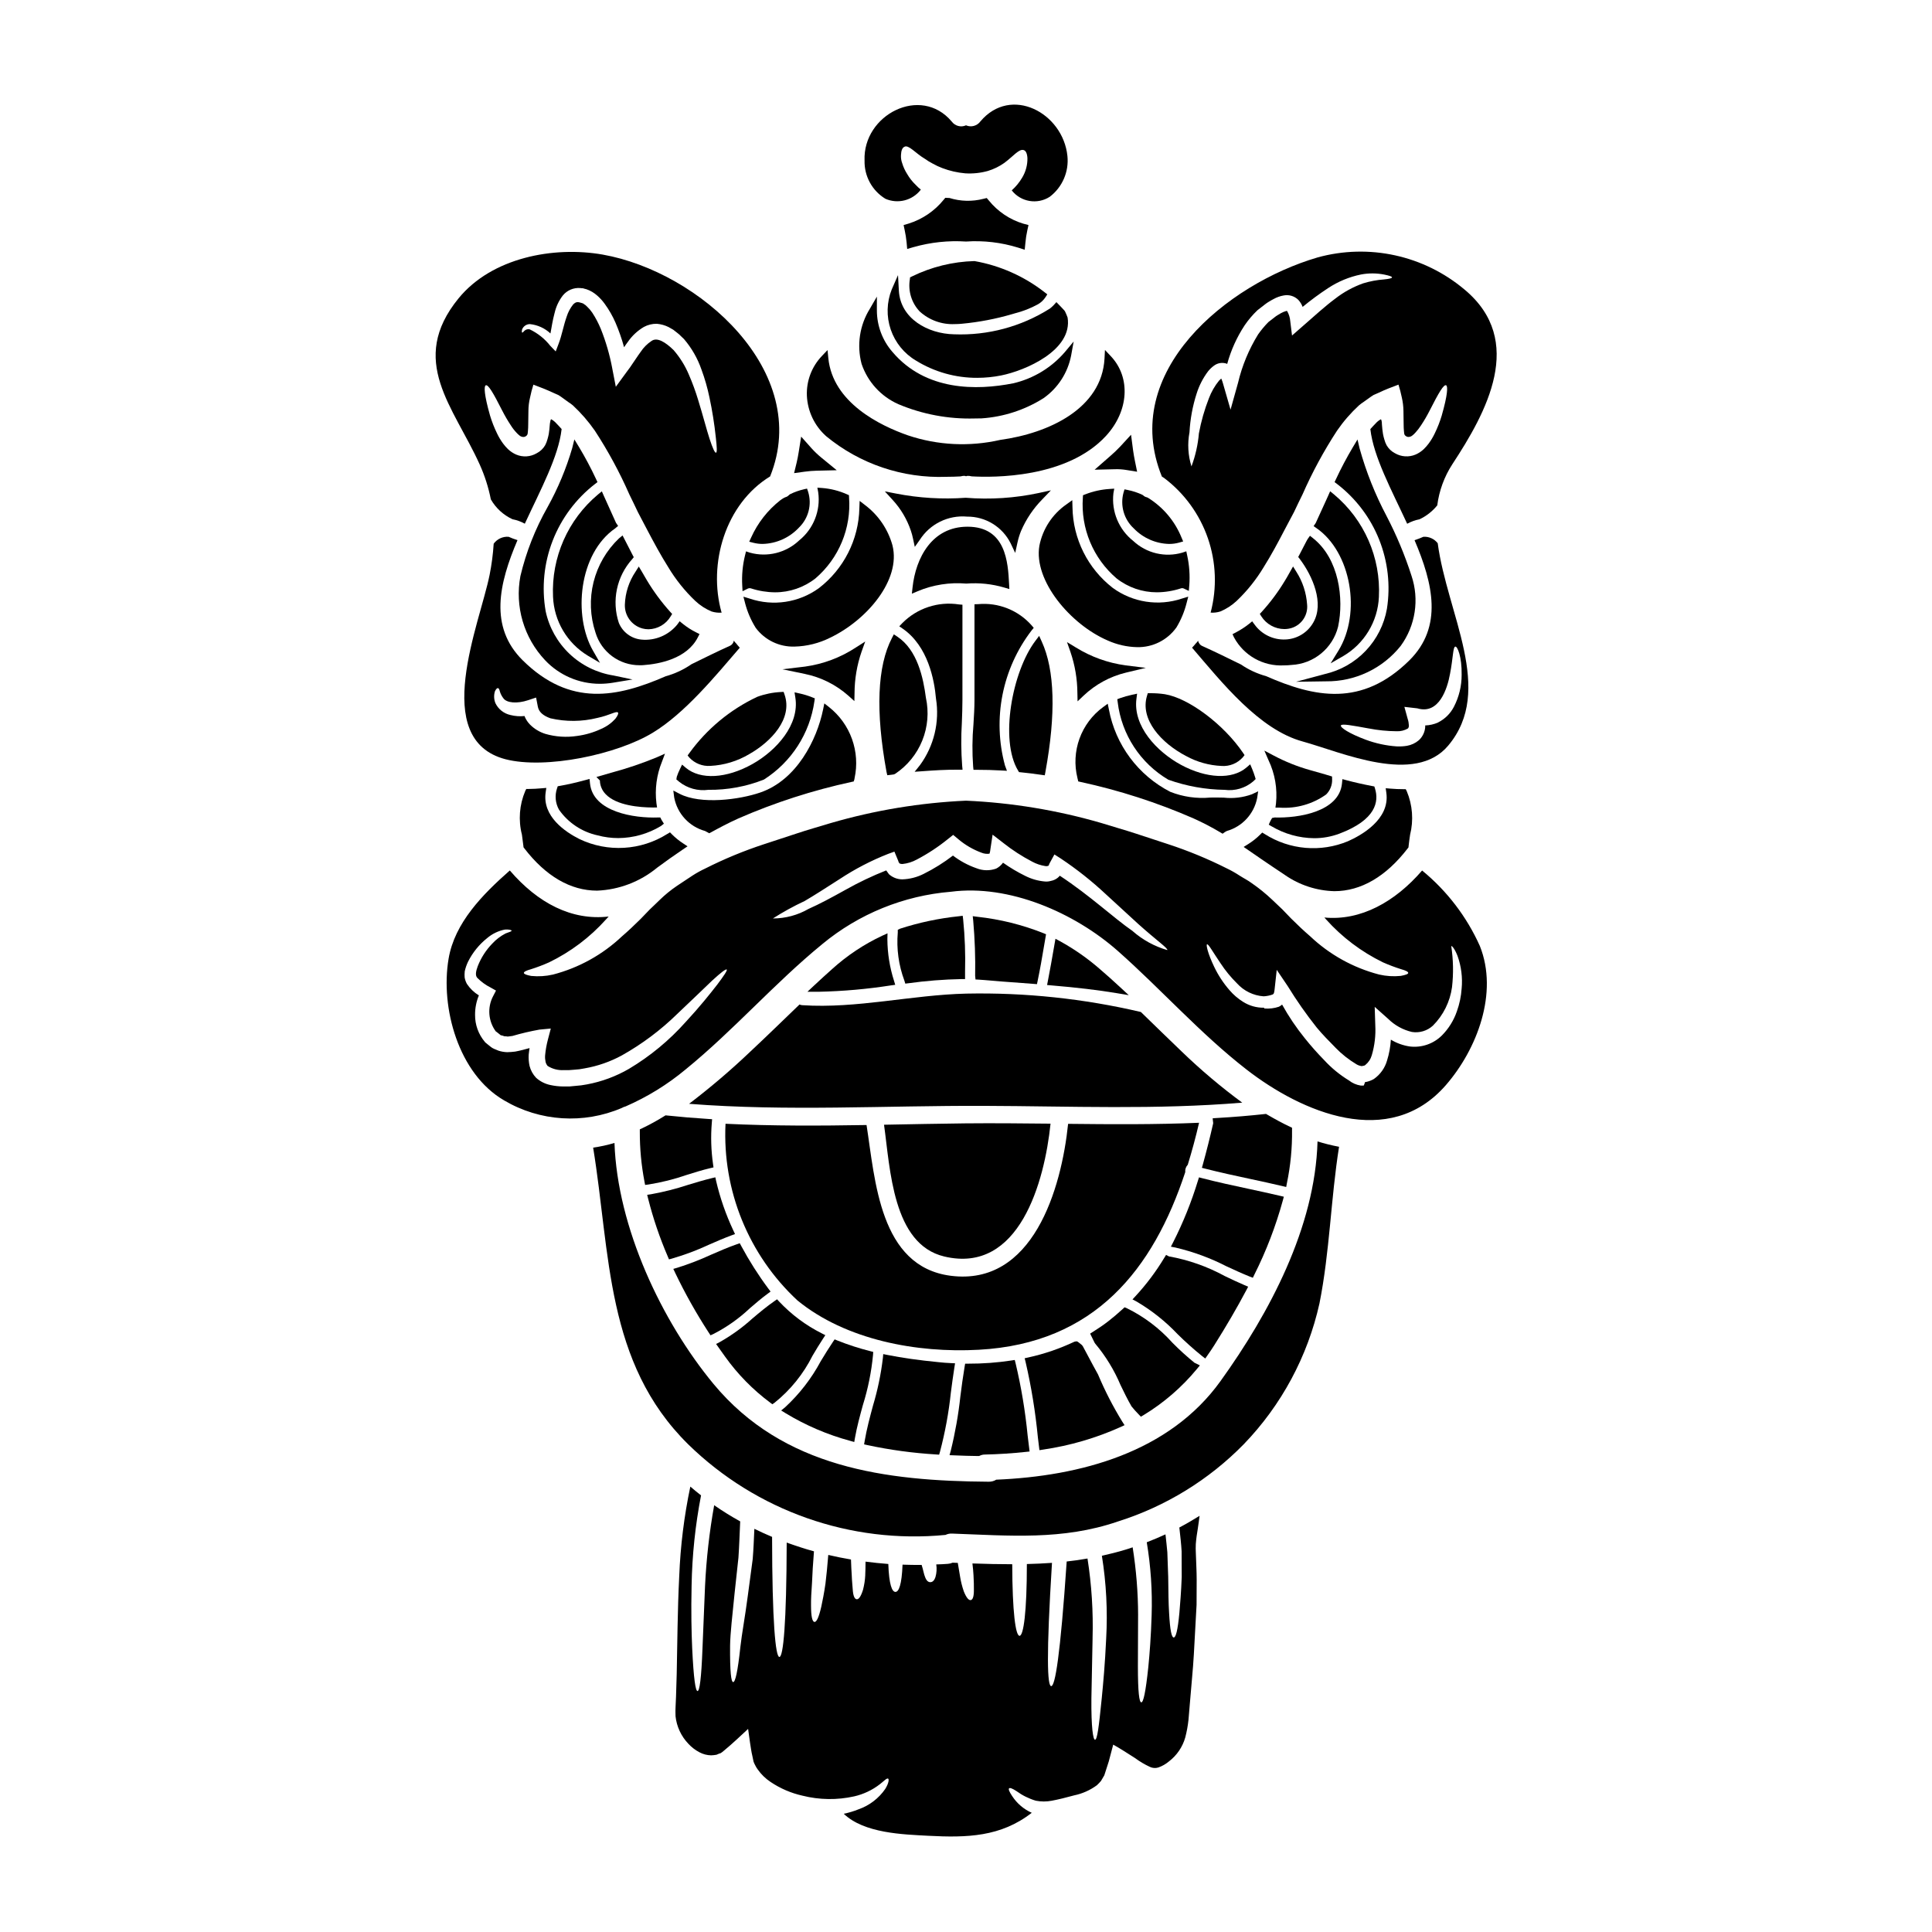
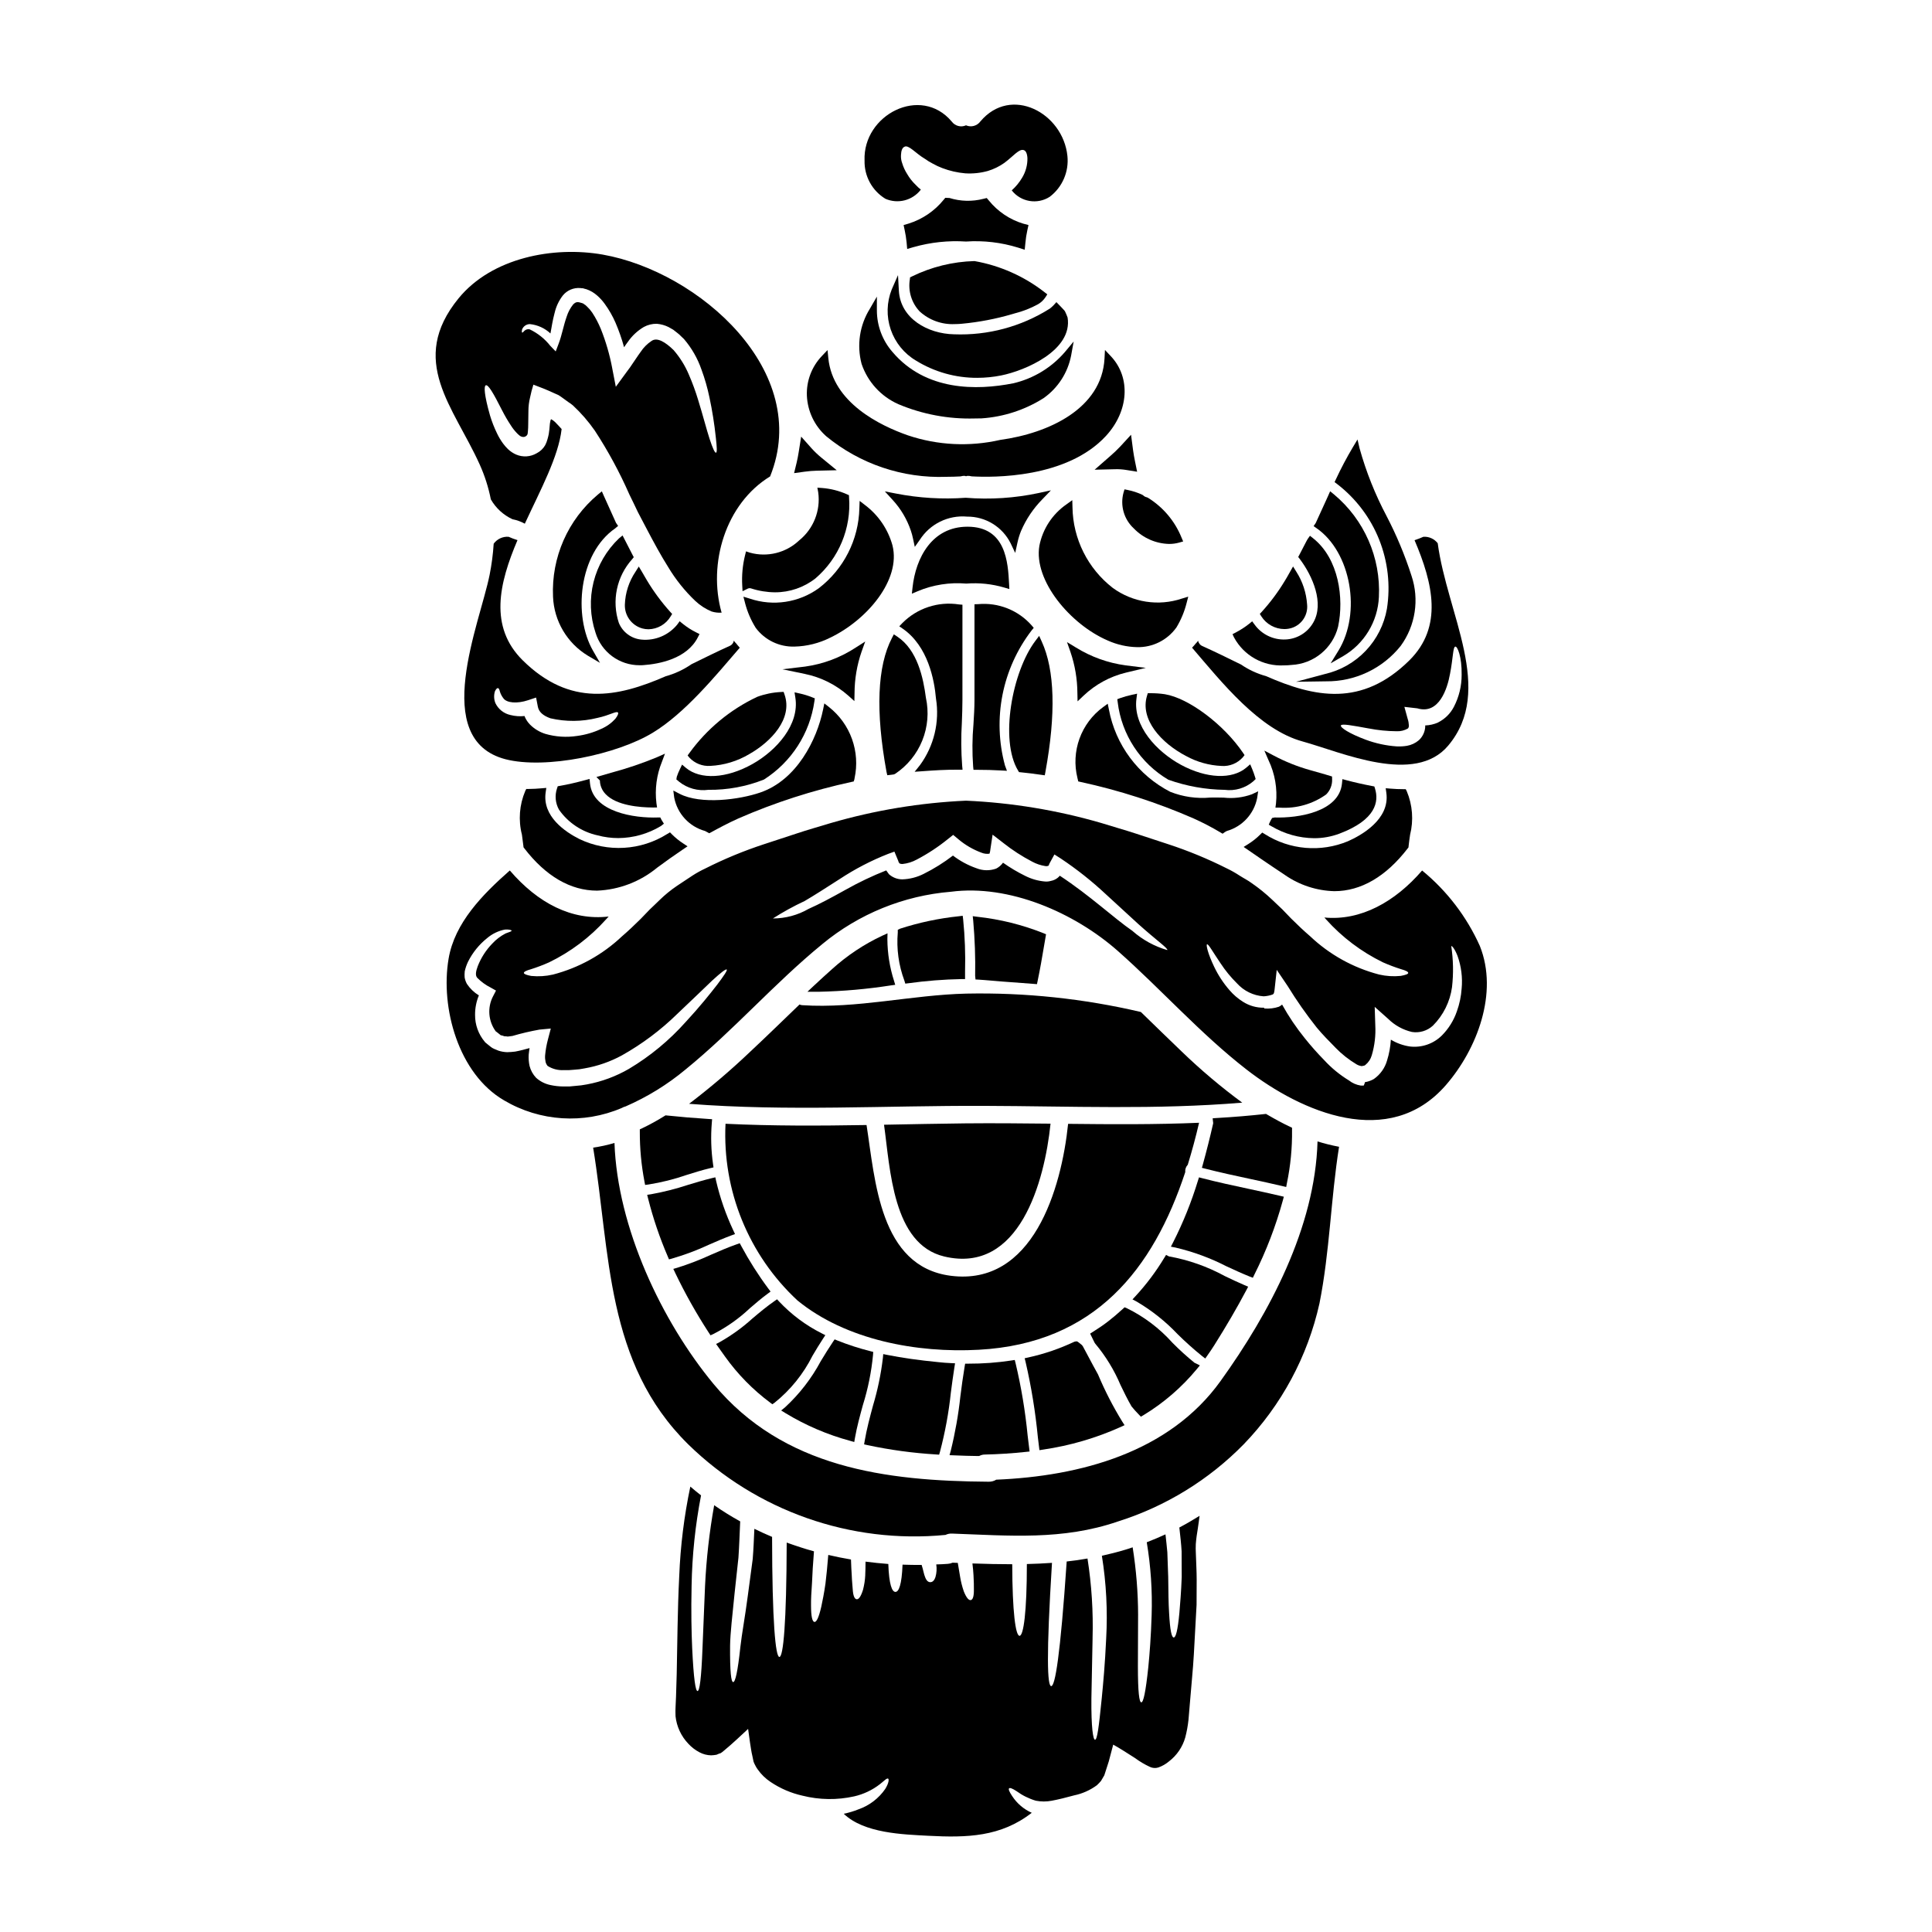
<svg xmlns="http://www.w3.org/2000/svg" fill="#000000" width="800px" height="800px" version="1.1" viewBox="144 144 512 512">
  <g>
    <path d="m452.68 327.97c-1.246-0.18-2.5-0.27-3.758-0.266h-0.746l-0.207 0.695c-1.918 6.297 3.828 12.559 10.367 15.961 2.879 1.578 6.086 2.477 9.371 2.625 2.144 0.16 4.242-0.695 5.668-2.309l0.441-0.566-0.395-0.594c-5.121-7.547-14.422-14.523-20.742-15.547z" />
    <path d="m445.34 327.83-1.367 0.301h0.004c-1.07 0.223-2.121 0.52-3.148 0.887l-0.742 0.285 0.117 0.789-0.004-0.004c1.031 8.574 6 16.176 13.438 20.555 4.793 1.699 9.832 2.602 14.914 2.672 2.723 0.359 5.469-0.457 7.559-2.238l0.652-0.621-0.168-0.566c-0.219-0.703-0.465-1.406-0.758-2.109l-0.523-1.23-1.02 0.871c-3.762 3.203-10.555 2.918-17.32-0.734-6.535-3.543-12.723-10.305-11.809-17.465z" />
    <path d="m429.52 327.64 0.047 2.223 1.613-1.527c3.137-2.969 6.996-5.066 11.195-6.082l5.285-1.266-5.394-0.664-0.004-0.004c-4.66-0.637-9.133-2.246-13.133-4.723l-2.363-1.43 0.914 2.598v0.004c1.195 3.5 1.816 7.172 1.84 10.871z" />
    <path d="m429.75 351.09 0.551 0.121c10.289 2.223 20.328 5.461 29.973 9.668 2.465 1.105 4.863 2.356 7.18 3.738l0.547 0.328 0.52-0.371c0.195-0.141 0.406-0.262 0.625-0.359 4.086-1.172 7.172-4.527 8.004-8.691l0.277-1.816-1.664 0.789h-0.004c-2.379 0.863-4.926 1.168-7.441 0.887-1.18-0.043-2.363-0.031-3.578-0.02-3.613 0.332-7.254-0.191-10.629-1.531-8.5-4.375-14.5-12.438-16.246-21.84l-0.305-1.496-1.234 0.895c-2.863 2.102-5.039 5.008-6.25 8.348-1.211 3.34-1.402 6.961-0.551 10.41z" />
    <path d="m414.05 348.62 0.488 0.047c1.793 0.18 3.59 0.395 5.406 0.668l0.934 0.129 0.172-0.93c2.809-15.352 2.484-26.965-0.98-34.52l-0.684-1.5-0.996 1.316c-6.16 8.156-9.492 26.285-4.598 34.367z" />
    <path d="m410.15 299.71 1.34 0.395-0.074-1.398c-0.301-5.656-0.809-15.125-11.02-15.125-9.445 0-13.719 8.305-14.562 16.078l-0.18 1.668 1.547-0.656h-0.004c4.066-1.699 8.484-2.391 12.879-2.016 3.394-0.266 6.809 0.09 10.074 1.055z" />
-     <path d="m439.29 273.5-1.23 0.078h-0.004c-2.215 0.141-4.394 0.621-6.461 1.434l-0.59 0.23-0.035 0.629c-0.59 8.141 2.719 16.082 8.914 21.395 3.051 2.402 6.82 3.703 10.707 3.699 2.152-0.016 4.289-0.363 6.34-1.031 0.277-0.105 0.586-0.082 0.844 0.059l1.281 0.602 0.113-1.418h0.004c0.207-2.676 0.02-5.371-0.559-7.996l-0.23-1.082-1.047 0.355c-4.57 1.34-9.508 0.168-12.992-3.082-3.836-3.016-5.832-7.805-5.277-12.652z" />
    <path d="m437.53 313.73c2.469 1.113 5.141 1.719 7.848 1.773 4.082 0.082 7.941-1.844 10.332-5.148l0.051-0.07h0.004c1.211-2.012 2.121-4.191 2.695-6.469l0.438-1.695-1.676 0.508h-0.004c-6.203 2.086-13.031 1.031-18.32-2.824-6.629-5.137-10.559-13.008-10.68-21.395l-0.051-1.863-1.512 1.09v0.004c-3.742 2.578-6.328 6.519-7.207 10.98-1.586 9.238 8.238 20.871 18.082 25.109z" />
    <path d="m385.96 286.74 0.469 2.191 1.297-1.828v0.004c2.699-4.258 7.555-6.648 12.574-6.199 4.863-0.035 9.324 2.691 11.508 7.035l1.234 2.582 0.609-2.793 0.004-0.004c0.223-1.027 0.531-2.035 0.93-3.012 1.344-3.129 3.262-5.984 5.656-8.41l2.269-2.363-3.188 0.695v0.004c-6.371 1.363-12.906 1.789-19.402 1.27-6.188 0.449-12.406 0.07-18.496-1.121l-2.93-0.57 2.012 2.199c2.199 2.375 3.867 5.188 4.894 8.25 0.23 0.68 0.418 1.371 0.559 2.07z" />
    <path d="m475.84 308.66-0.789 0.641h0.004c-1.121 0.887-2.32 1.664-3.586 2.324l-0.84 0.438 0.395 0.855v-0.004c2.594 4.824 7.742 7.715 13.211 7.418 0.672 0 1.348-0.035 2.019-0.113 5.902-0.289 10.922-4.41 12.355-10.145 1.598-7.5 0.203-18.027-6.625-23.43l-0.832-0.656-0.621 0.879c-0.121 0.184-0.23 0.375-0.324 0.574-0.59 1.18-1.23 2.414-1.875 3.617l-0.293 0.551 0.395 0.504c3.481 4.602 6.519 11.77 3.621 16.824l0.004-0.004c-1.5 2.68-4.273 4.391-7.336 4.531-3.254 0.168-6.367-1.328-8.266-3.973z" />
    <path d="m496.5 274.19-0.52 1.18c-0.199 0.457-0.395 0.906-0.617 1.363l-2.699 5.902-0.547 0.789 0.789 0.555c9.117 6.324 11.969 22.434 5.762 32.504l-2.035 3.305 3.363-1.938-0.004 0.004c5.586-3.281 9.133-9.16 9.43-15.629 0.527-10.438-3.883-20.516-11.91-27.211z" />
    <path d="m477.98 371.47 0.074 0.059c2.121 1.445 4.266 2.894 6.5 4.371l-0.004 0.004c3.848 2.664 8.391 4.144 13.07 4.266 7.016 0 13.676-3.832 19.473-11.383l0.168-0.223 0.027-0.281c0.102-1.02 0.246-2.027 0.395-3.027h-0.004c0.973-3.856 0.664-7.922-0.875-11.586l-0.277-0.531h-0.594c-1.133 0-2.316-0.047-3.481-0.148l-1.227-0.105 0.168 1.223c0.996 7.086-6.769 11.32-10.156 12.82h0.004c-7.231 3.016-15.477 2.309-22.082-1.898l-0.66-0.395-0.551 0.551c-0.945 0.938-1.988 1.766-3.113 2.473l-1.254 0.789 4.043 2.777c0.109 0.066 0.23 0.148 0.355 0.246z" />
    <path d="m495.13 322.62-7.664 2.055 7.934-0.117c7.691 0.09 14.996-3.371 19.797-9.383 3.918-5.367 4.984-12.309 2.859-18.609-1.754-5.449-3.965-10.746-6.609-15.824-3.016-5.695-5.41-11.699-7.141-17.91l-0.555-2.363-1.242 2.074-0.004 0.004c-1.637 2.754-3.137 5.59-4.488 8.496l-0.34 0.719 0.633 0.48h0.004c4.977 3.82 8.836 8.906 11.164 14.73 2.328 5.828 3.043 12.172 2.07 18.367-0.738 4.176-2.688 8.039-5.609 11.113-2.918 3.074-6.68 5.219-10.809 6.168z" />
    <path d="m484.38 310.71c0.668 0 1.332-0.105 1.969-0.305 2.652-0.863 4.34-3.469 4.043-6.242-0.211-3.082-1.191-6.059-2.859-8.66l-0.859-1.383-1.129 2c-0.32 0.57-0.637 1.145-1.004 1.723-1.773 2.957-3.836 5.734-6.156 8.289l-0.52 0.555 0.395 0.641c1.332 2.094 3.637 3.367 6.121 3.383z" />
    <path d="m495.17 349.22c-1.387-0.395-2.754-0.789-4.012-1.141-3.332-0.934-6.551-2.223-9.609-3.844l-2.481-1.312 1.113 2.57h0.004c1.688 3.555 2.367 7.5 1.969 11.414l-0.152 1.129h1.137c4.387 0.293 8.738-0.945 12.312-3.5 1.066-1.066 1.641-2.531 1.574-4.039l-0.02-0.719z" />
    <path d="m481.79 360.64-0.664 0.133-0.297 0.5v0.004c-0.098 0.152-0.18 0.316-0.254 0.484l-0.34 0.789 0.75 0.438v-0.004c3.414 2.023 7.301 3.109 11.27 3.148 2.285 0.008 4.551-0.402 6.691-1.203 9.738-3.672 10.508-8.527 9.445-11.949l-0.176-0.562-0.578-0.109c-2.363-0.449-4.641-0.961-6.769-1.531l-1.117-0.301-0.113 1.148c-0.75 7.535-11.578 9.215-17.848 9.016z" />
    <path d="m525.01 287.96c-0.902-1.156-2.316-1.797-3.781-1.711-0.77 0.344-1.559 0.648-2.359 0.906 4.902 11.48 7.59 22.965-1.367 31.844-12.617 12.465-25.16 9.809-37.988 4.18h0.004c-2.367-0.648-4.609-1.688-6.633-3.07-3.352-1.648-6.762-3.328-10.195-4.875-0.621-0.242-1.066-0.793-1.18-1.445-0.172 0.277-0.379 0.527-0.621 0.746-0.336 0.395-0.645 0.789-0.98 1.109 7.922 9.238 17.777 21.703 29.289 24.852 10.398 2.863 29.758 11.664 38.605 1.082 12.355-14.73-0.316-34.883-2.793-53.617zm0.105 47.508c-1.086 0.477-2.25 0.742-3.434 0.785 0 0.102 0.023 0.152 0.023 0.254v0.004c-0.055 1.398-0.668 2.719-1.703 3.664-0.898 0.762-1.988 1.27-3.148 1.473-0.902 0.148-1.82 0.199-2.734 0.152-2.809-0.195-5.574-0.797-8.207-1.777-4.359-1.625-6.762-3.223-6.559-3.766 0.203-0.543 2.996 0 7.356 0.789v-0.004c2.449 0.477 4.938 0.727 7.434 0.746 1.047 0.047 2.09-0.215 2.992-0.746 0.172-0.227 0.254-0.508 0.234-0.789-0.023-0.586-0.125-1.168-0.312-1.727l-0.879-3.199 3.461 0.395 0.074 0.027c5.652 1.598 7.844-5.188 8.57-9.215 0.828-4.258 0.746-7.086 1.395-7.176 0.543-0.125 1.754 2.66 1.676 7.477 0.008 2.957-0.699 5.871-2.062 8.492-0.918 1.781-2.383 3.227-4.176 4.125z" />
    <path d="m319.27 361.2-0.281-0.559h-0.633c-6.297 0.227-17.266-1.449-18.004-9.055l-0.113-1.156-1.121 0.301c-2.539 0.68-4.676 1.18-6.731 1.531l-0.582 0.105-0.184 0.562-0.004 0.004c-0.637 1.871-0.445 3.926 0.527 5.648 2.434 3.473 6.09 5.898 10.234 6.801 1.785 0.477 3.625 0.719 5.473 0.719 3.988-0.027 7.891-1.133 11.301-3.195l0.789-0.621-0.531-0.855c-0.043-0.062-0.098-0.145-0.141-0.23z" />
    <path d="m304.63 276.75c-0.211-0.457-0.422-0.906-0.617-1.363l-0.52-1.18-1.008 0.824c-7.988 6.676-12.398 16.699-11.926 27.098 0.258 6.434 3.727 12.309 9.238 15.641l3.207 1.895-1.855-3.227c-5.289-9.199-3.824-25.715 5.902-32.43l0.754-0.641-0.547-0.789z" />
    <path d="m379.14 349.44 0.906-0.098c0.254-0.023 0.535-0.059 0.82-0.113l0.359-0.148-0.004-0.004c3.231-2.152 5.738-5.227 7.191-8.824s1.789-7.551 0.961-11.344c-0.691-5.254-2.234-12.645-7.582-16.199l-0.914-0.605-0.504 0.973c-3.894 7.477-4.371 19.41-1.441 35.469z" />
-     <path d="m297.44 262.46-1.227-2.004-0.566 2.277v0.004c-1.594 5.449-3.789 10.707-6.547 15.668-3.242 5.711-5.664 11.855-7.184 18.246-1.523 8.07 0.918 16.383 6.57 22.348 3.758 3.965 8.984 6.211 14.449 6.215 1.172 0 2.344-0.098 3.504-0.289l5.184-0.855-5.141-1.078v0.004c-4.348-0.703-8.383-2.703-11.574-5.738-3.188-3.035-5.387-6.965-6.301-11.27-1.094-6.285-0.453-12.75 1.855-18.695 2.309-5.945 6.199-11.148 11.246-15.047l0.633-0.484-0.344-0.719h0.004c-1.371-2.938-2.891-5.801-4.562-8.582z" />
    <path d="m309.77 287.43-0.789-1.531-0.957 0.789 0.004-0.004c-3.297 3.144-5.629 7.156-6.731 11.574-1.102 4.418-0.922 9.059 0.516 13.379 1.555 5.172 6.336 8.699 11.734 8.656 0.328 0 0.66 0 0.996-0.031 4.121-0.301 11.469-1.645 14.383-7.348l0.453-0.883-0.891-0.445c-1.273-0.633-2.477-1.406-3.586-2.305l-0.789-0.645-0.598 0.832c-2.309 2.871-5.906 4.387-9.57 4.027-2.652-0.262-4.945-1.969-5.953-4.438-0.953-2.883-1.125-5.965-0.496-8.93 0.625-2.969 2.027-5.719 4.059-7.969l0.395-0.5-0.293-0.555c-0.652-1.25-1.293-2.496-1.887-3.676z" />
    <path d="m278.77 286.25c-1.539-0.105-3.027 0.586-3.938 1.836-0.176 2.777-0.535 5.539-1.082 8.266-2.582 12.926-15.871 43.582 4.18 48.848 10.66 2.754 29.625-1.262 39.098-7.043 8.461-5.164 16.309-14.707 23.02-22.504-0.336-0.363-0.645-0.75-0.957-1.137-0.242-0.219-0.449-0.469-0.617-0.746-0.109 0.656-0.559 1.207-1.184 1.441-3.383 1.523-6.734 3.199-10.062 4.824v0.004c-2.078 1.434-4.379 2.504-6.809 3.176-12.801 5.574-25.316 8.203-37.91-4.234-8.953-8.875-6.269-20.359-1.367-31.844-0.809-0.246-1.602-0.543-2.371-0.887zm-1.32 42.863c0.855 1.137 3.512 1.449 6.531 0.441l2.09-0.695 0.465 2.426c0.262 1.371 1.344 2.363 3.328 3.07 4.106 0.953 8.379 0.918 12.469-0.105 3.273-0.695 4.93-1.859 5.414-1.445 0.207 0.18 0.027 0.789-0.668 1.676v0.004c-1.035 1.141-2.301 2.047-3.715 2.656-2.023 0.957-4.184 1.594-6.402 1.887-2.816 0.434-5.699 0.25-8.438-0.543-1.52-0.477-2.898-1.305-4.027-2.426-0.586-0.59-1.059-1.281-1.395-2.039-0.035-0.082-0.062-0.172-0.074-0.262-1.27 0.133-2.555 0.039-3.793-0.281-1.719-0.387-3.172-1.535-3.938-3.121-0.414-1.012-0.457-2.133-0.129-3.172 0.285-0.57 0.543-0.855 0.789-0.828 0.242 0.027 0.395 0.363 0.539 0.98 0.207 0.648 0.531 1.25 0.957 1.781z" />
-     <path d="m452.49 270.66c5.371 4.051 9.41 9.609 11.609 15.969 2.195 6.356 2.449 13.223 0.727 19.723 0.871 0.062 1.75-0.043 2.582-0.309 1.59-0.668 3.047-1.613 4.309-2.789 2.785-2.648 5.195-5.66 7.172-8.953 2.039-3.25 3.82-6.582 5.512-9.84 0.855-1.629 1.703-3.227 2.531-4.773 0.746-1.602 1.496-3.125 2.242-4.644 2.586-5.883 5.652-11.543 9.164-16.926 1.684-2.438 3.629-4.684 5.805-6.691 0.375-0.316 0.77-0.609 1.184-0.879l1.34-0.957c0.441-0.312 0.879-0.645 1.32-0.902l1.344-0.594c1.727-0.828 3.543-1.523 5.289-2.168h-0.008c0.352 1.113 0.645 2.242 0.879 3.383 0.273 1.176 0.422 2.379 0.438 3.586 0.027 1.211 0.027 2.363 0.051 3.543 0 0.672 0.027 1.266 0.078 1.805l0.051 0.492c0.008 0.105 0.023 0.211 0.051 0.312 0.051 0.191 0.172 0.355 0.336 0.465 0.316 0.266 0.742 0.352 1.137 0.23 0.219-0.047 0.422-0.145 0.594-0.285 0.312-0.234 0.598-0.496 0.852-0.789 0.562-0.609 1.074-1.27 1.523-1.969 0.832-1.254 1.59-2.555 2.269-3.894 2.426-4.773 3.738-7.023 4.383-6.691 0.465 0.262 0.395 2.504-1.18 8h0.004c-0.484 1.613-1.098 3.184-1.832 4.695-0.457 0.973-1.012 1.895-1.652 2.758-0.383 0.512-0.805 0.996-1.266 1.441-0.633 0.605-1.363 1.094-2.168 1.445-1.789 0.762-3.836 0.629-5.508-0.359-0.922-0.48-1.684-1.215-2.199-2.117-0.254-0.48-0.453-0.992-0.59-1.52-0.148-0.484-0.27-0.977-0.359-1.473-0.129-0.789-0.207-1.547-0.262-2.293v-0.004c0.004-0.168-0.008-0.336-0.035-0.504v-0.246c-0.078-0.312-0.078-0.672-0.254-0.828h-0.004c-0.531 0.281-1.004 0.656-1.395 1.109-0.465 0.465-0.93 0.98-1.395 1.496 0.828 7.328 5.602 16.102 9.758 25.086 1.023-0.566 2.129-0.965 3.273-1.184 1.824-0.859 3.43-2.121 4.699-3.688 0.496-3.871 1.852-7.582 3.973-10.863 9.113-13.859 19.484-32.746 3.301-46.297v0.004c-10.797-9.113-25.398-12.309-39.016-8.543-23.969 7.043-52.516 30.27-41.234 58.059v0.004c0.203 0.109 0.395 0.23 0.578 0.367zm6.738-12.098c0.188-3.477 0.816-6.918 1.883-10.234 0.668-2.137 1.699-4.148 3.047-5.934 0.457-0.566 0.984-1.07 1.574-1.496 0.969-0.727 2.238-0.918 3.379-0.516 0.031 0.031 0.066 0.059 0.105 0.078 0.996-3.648 2.562-7.117 4.644-10.273 0.984-1.438 2.117-2.769 3.379-3.973 0.695-0.543 1.395-1.086 2.062-1.602 0.328-0.254 0.672-0.488 1.031-0.695 0.312-0.203 0.75-0.438 1.137-0.645 0.855-0.484 1.789-0.816 2.758-0.98 1.398-0.262 2.836 0.18 3.844 1.18 0.496 0.539 0.883 1.172 1.137 1.859 2.16-1.785 4.418-3.449 6.762-4.984 2.656-1.754 5.629-2.984 8.746-3.613 2.023-0.375 4.098-0.367 6.117 0.027 1.367 0.285 2.062 0.516 2.062 0.746s-0.789 0.414-2.113 0.543c-1.871 0.137-3.719 0.484-5.512 1.031-2.668 0.945-5.168 2.312-7.402 4.051-2.66 1.969-5.473 4.543-8.66 7.328l-2.809 2.453-0.465-3.766c-0.07-0.973-0.359-1.914-0.855-2.754 0 0-0.023 0.027-0.23 0.027-0.496 0.137-0.973 0.336-1.418 0.59-0.285 0.156-0.492 0.289-0.828 0.492h0.004c-0.312 0.18-0.605 0.387-0.879 0.617l-1.598 1.238c-0.992 1.008-1.898 2.098-2.715 3.254-2.461 3.984-4.266 8.34-5.34 12.902l-1.969 7.047-2.016-6.996c-0.113-0.414-0.262-0.82-0.434-1.215 0-0.012-0.016-0.023-0.027-0.023-0.203 0.168-0.395 0.348-0.57 0.539-1.141 1.402-2.047 2.981-2.684 4.672-1.18 3.016-2.07 6.137-2.656 9.316-0.254 2.992-0.918 5.934-1.969 8.746-0.914-2.922-1.094-6.027-0.523-9.039z" />
    <path d="m417.95 310.39-0.547-0.648c-3.562-4.039-8.84-6.133-14.203-5.637l-0.953 0.031v25.336c0 2.09-0.129 4.223-0.273 6.484-0.328 3.711-0.355 7.445-0.082 11.164l0.09 0.887h0.887c2.281 0 4.402 0.055 6.477 0.176l1.504 0.086-0.523-1.414v0.004c-3.356-12.391-0.734-25.637 7.082-35.82z" />
    <path d="m355.77 287.23c-3.484 3.289-8.438 4.512-13.051 3.227l-1.016-0.34-0.254 1.039h-0.004c-0.645 2.625-0.898 5.332-0.742 8.031l0.086 1.492 1.336-0.668c0.289-0.148 0.629-0.176 0.938-0.07 2.043 0.664 4.18 1.012 6.328 1.027 3.891 0.008 7.672-1.293 10.73-3.699 6.199-5.328 9.496-13.281 8.891-21.43l-0.031-0.613-0.551-0.242c-2.074-0.922-4.289-1.484-6.547-1.66l-1.27-0.09 0.23 1.254v0.004c0.66 4.84-1.266 9.676-5.074 12.738z" />
    <path d="m397.99 347.98h1.094l-0.105-1.09c-0.281-3.789-0.309-7.59-0.078-11.379 0.078-2.035 0.152-4.059 0.152-6.047l0.004-25.207-0.902-0.074c-5.519-0.859-11.121 0.984-15.047 4.961l-0.789 0.832 0.93 0.641c6.691 4.644 8.371 13.586 8.793 18.5v-0.004c1.004 6.215-0.523 12.574-4.242 17.656l-1.41 1.758 2.25-0.16c2.816-0.207 6.152-0.422 9.352-0.387z" />
    <path d="m314.2 310.54c0.539 0.148 1.098 0.223 1.66 0.223 2.418-0.043 4.641-1.34 5.875-3.422l0.395-0.637-0.508-0.547c-2.312-2.566-4.371-5.352-6.152-8.312-0.27-0.43-0.508-0.855-0.746-1.273-0.203-0.359-0.395-0.707-0.617-1.062l-0.824-1.375-0.852 1.359v-0.004c-1.75 2.594-2.734 5.629-2.836 8.754-0.094 2.906 1.805 5.504 4.606 6.297z" />
    <path d="m330.84 364.22c0.219 0.102 0.43 0.215 0.637 0.34l0.477 0.262 0.477-0.246c2.051-1.129 4.519-2.449 7.25-3.68 9.656-4.215 19.711-7.457 30.008-9.684l0.551-0.117 0.176-0.539 0.055-0.328c0.75-3.457 0.512-7.055-0.684-10.387-1.195-3.332-3.301-6.258-6.078-8.453l-1.25-0.98-0.32 1.574c-1.656 8.109-7.019 18.746-16.668 22.043-5.512 1.898-15.742 3.25-21.367 0.344l-1.668-0.867 0.238 1.863v-0.004c0.816 4.269 3.981 7.703 8.168 8.859z" />
    <path d="m282.71 368.26 0.027 0.277 0.168 0.223c5.727 7.477 12.324 11.27 19.34 11.27 5.816-0.238 11.398-2.371 15.887-6.074 2.223-1.652 4.465-3.238 6.848-4.848l1.227-0.824-1.23-0.816v0.004c-1.031-0.676-1.992-1.457-2.867-2.328l-0.555-0.566-0.664 0.395h-0.004c-7.023 4.449-15.848 4.969-23.348 1.375-3.727-1.875-9.84-5.965-8.938-12.324l0.176-1.223-1.234 0.105c-1.16 0.102-2.316 0.176-3.477 0.176h-0.594l-0.277 0.527 0.004 0.004c-1.562 3.664-1.871 7.738-0.883 11.594 0.133 1.008 0.277 2.023 0.395 3.055z" />
    <path d="m373.29 314.01-2.434 1.555c-4.07 2.684-8.691 4.422-13.52 5.09l-5.981 0.711 5.902 1.223 0.004 0.004c4.293 0.871 8.281 2.863 11.559 5.769l1.598 1.438 0.043-2.148c0.016-3.715 0.641-7.402 1.852-10.914z" />
    <path d="m380.52 288.55c-1.164-4.234-3.688-7.969-7.184-10.629l-1.523-1.18-0.07 1.934c-0.184 8.336-4.141 16.137-10.758 21.211-5.293 3.824-12.105 4.848-18.289 2.754l-1.684-0.512 0.445 1.703h-0.004c0.605 2.316 1.555 4.527 2.824 6.559 2.414 3.238 6.258 5.09 10.293 4.961 3.285-0.082 6.508-0.887 9.445-2.363 9.715-4.656 18.789-15.297 16.504-24.438z" />
    <path d="m326.67 343.59-0.445 0.621 0.488 0.582v0.004c1.43 1.52 3.465 2.32 5.547 2.172 3.637-0.184 7.176-1.258 10.301-3.121 5.719-3.246 11.598-9.332 9.344-15.801l-0.242-0.695-0.734 0.039c-2.137 0.105-4.246 0.535-6.25 1.273-7.168 3.375-13.363 8.512-18.008 14.926z" />
    <path d="m442.01 273.68-0.262 0.855c-0.945 3.43 0.109 7.106 2.734 9.512 2.449 2.543 5.805 4.016 9.336 4.102 0.898 0.004 1.793-0.113 2.66-0.355l1.074-0.305-0.434-1.027v0.004c-1.773-4.391-4.91-8.098-8.941-10.578l-0.305-0.117c-0.336-0.07-0.648-0.238-0.895-0.48l-0.246-0.168h-0.004c-1.223-0.574-2.516-1-3.84-1.266z" />
    <path d="m343.42 346.47c-6.871 3.863-13.82 4.254-17.691 0.984l-0.973-0.824-0.547 1.148v0.004c-0.332 0.664-0.617 1.352-0.852 2.059l-0.113 0.715 0.52 0.422c0.078 0.055 0.148 0.121 0.211 0.191 2.188 1.742 4.988 2.516 7.754 2.141 5.035 0.059 10.035-0.863 14.715-2.715 7.281-4.633 12.168-12.215 13.383-20.758l0.109-0.762-0.719-0.289c-1.059-0.422-2.144-0.758-3.258-1.004l-1.398-0.301 0.219 1.418c1.109 7.086-4.902 13.926-11.359 17.57z" />
    <path d="m318.09 344.68c-3.856 1.594-7.809 2.938-11.836 4.023l-4.199 1.211 0.922 0.918c0.031 1.375 0.586 2.684 1.555 3.66 2.883 3.008 9.055 3.484 12.453 3.504l1.145-0.004-0.168-1.133c-0.453-3.711 0.043-7.477 1.445-10.941l0.82-2.191z" />
-     <path d="m343.04 286.49-0.488 1.07 1.137 0.293h0.004c0.789 0.195 1.598 0.297 2.41 0.293 3.672-0.09 7.152-1.66 9.648-4.352 2.523-2.453 3.453-6.113 2.41-9.473l-0.289-0.836-0.859 0.188v0.004c-1.254 0.289-2.473 0.719-3.629 1.293l-0.285 0.207h0.004c-0.262 0.293-0.602 0.5-0.98 0.594l-0.457 0.219v0.004c-0.301 0.176-0.594 0.367-0.875 0.578-3.352 2.625-6.008 6.031-7.75 9.918z" />
    <path d="m369.34 525.85 1.047 0.293 0.184-1.07c0.516-2.945 1.332-5.902 2.113-8.762h0.004c1.344-4.305 2.242-8.738 2.672-13.23l0.051-0.812-0.789-0.199h0.004c-2.961-0.746-5.871-1.688-8.703-2.82l-0.734-0.301-0.449 0.656c-1.102 1.629-2.148 3.348-3.203 5.078h-0.004c-2.441 4.578-5.637 8.711-9.445 12.234l-1.07 0.875 1.18 0.727c5.34 3.238 11.113 5.707 17.145 7.332z" />
    <path d="m331.83 497.16 0.461 0.707 0.789-0.352h-0.004c3.523-1.805 6.773-4.102 9.652-6.824 1.52-1.309 3.082-2.652 4.691-3.828l0.789-0.586-0.59-0.789h-0.004c-2.66-3.582-5.059-7.352-7.172-11.281l-0.395-0.738-0.789 0.273c-2.363 0.824-4.668 1.832-6.902 2.805h0.004c-2.863 1.32-5.809 2.453-8.812 3.398l-1.113 0.324 0.5 1.047h-0.004c2.621 5.469 5.59 10.762 8.898 15.844z" />
    <path d="m336.11 503.46c3.336 4.684 7.387 8.82 12 12.254l0.566 0.426 0.582-0.395c4.219-3.383 7.656-7.637 10.07-12.473 0.914-1.539 1.828-3.066 2.785-4.516l0.609-0.922-0.984-0.5h0.004c-4.207-2.117-8.012-4.957-11.238-8.387l-0.578-0.621-0.695 0.484c-2.035 1.406-3.938 3-5.754 4.539l-0.004-0.004c-2.656 2.418-5.57 4.527-8.695 6.301l-1.004 0.523 1.254 1.773c0.363 0.512 0.719 1.023 1.082 1.516z" />
    <path d="m333.57 456-0.973 0.234c-2.129 0.516-4.242 1.156-6.297 1.777v0.004c-3.184 1.047-6.434 1.871-9.73 2.465l-1.062 0.164 0.262 1.043c1.32 5.219 3.055 10.324 5.184 15.27l0.332 0.789 0.824-0.215-0.004-0.004c3.379-0.977 6.676-2.219 9.859-3.707 1.898-0.828 3.856-1.684 5.816-2.41l1.004-0.371-0.453-0.969c-1.969-4.191-3.496-8.578-4.551-13.09z" />
-     <path d="m443.13 407.73-2.41-2.231c-1.738-1.609-3.504-3.191-5.293-4.723v-0.004c-3.234-2.812-6.758-5.273-10.516-7.34l-1.203-0.652-0.359 2.066c-0.527 3.035-1.055 6.09-1.652 9.117l-0.211 1.078 1.094 0.094c6.836 0.574 12.34 1.227 17.32 2.055z" />
    <path d="m320.37 439.58-0.273 0.172c-1.926 1.203-3.918 2.297-5.969 3.277l-0.57 0.262v0.625c-0.016 4.426 0.395 8.844 1.23 13.191l0.172 0.914 0.922-0.121c3.426-0.547 6.801-1.391 10.078-2.527 2.043-0.641 4.16-1.305 6.25-1.797l0.875-0.203-0.125-0.891c-0.516-3.602-0.625-7.25-0.328-10.879l0.082-1-1.008-0.066c-3.68-0.23-7.383-0.543-11.02-0.926z" />
    <path d="m403.25 529.86h0.238l0.211-0.105h0.004c0.395-0.184 0.824-0.281 1.258-0.285 3.68-0.078 7.348-0.32 10.895-0.703l0.996-0.105-0.523-4.285c-0.625-6.434-1.691-12.816-3.188-19.109l-0.219-0.863-0.879 0.133v0.004c-3.785 0.574-7.609 0.855-11.438 0.844h-0.832l-0.141 0.82c-0.441 2.606-0.789 5.219-1.121 7.836v-0.004c-0.523 4.859-1.375 9.676-2.547 14.418l-0.324 1.18 1.234 0.047c2.129 0.105 4.25 0.152 6.375 0.18z" />
    <path d="m463.41 504.02 0.594-0.852c0.602-0.867 1.203-1.727 1.777-2.644 3.223-5.117 6.004-9.883 8.5-14.59l0.496-0.949-0.988-0.418c-1.75-0.742-3.484-1.574-5.219-2.406v0.004c-4.617-2.523-9.609-4.281-14.789-5.207l-0.758-0.395-0.48 0.789-0.004-0.004c-2.168 3.602-4.695 6.973-7.543 10.066l-0.871 0.941 1.133 0.598c3.992 2.352 7.633 5.25 10.816 8.609 2.07 2.051 4.238 3.992 6.504 5.82z" />
    <path d="m476.02 482.62 0.395-0.82c3.16-6.293 5.688-12.887 7.551-19.68l0.262-0.98-0.984-0.23c-2.824-0.668-5.664-1.277-8.5-1.887-3.984-0.855-8.102-1.734-12.094-2.777l-0.906-0.234-0.281 0.891v-0.004c-1.715 5.613-3.906 11.07-6.559 16.305l-0.605 1.18 1.289 0.246v0.004c4.656 1.098 9.16 2.754 13.414 4.938 2 0.926 4.066 1.879 6.172 2.727z" />
    <path d="m392.09 529.45 0.789 0.051 0.223-0.758c1.363-5.152 2.328-10.402 2.887-15.703 0.293-2.219 0.582-4.449 0.938-6.664l0.172-1.086-1.102-0.051c-1.113-0.051-2.199-0.125-3.301-0.254-5.141-0.5-9.578-1.125-13.555-1.918l-1.074-0.215-0.098 1.09h-0.004c-0.504 4.246-1.375 8.441-2.606 12.539-0.82 3.043-1.664 6.188-2.207 9.371l-0.156 0.922 0.914 0.203h-0.004c5.992 1.281 12.07 2.106 18.184 2.473z" />
    <path d="m402.52 403.57 0.93 0.051c0.445 0.023 0.891 0.047 1.348 0.094 3.316 0.301 6.664 0.547 10.027 0.789l3.981 0.305 0.176-0.848c0.633-3.035 1.18-6.148 1.68-9.156l0.551-3.215-0.723-0.301h-0.004c-5.598-2.223-11.473-3.68-17.465-4.332l-1.234-0.16 0.129 1.242c0.426 4.844 0.598 9.707 0.508 14.566z" />
    <path d="m485.04 457.57c0.965-4.633 1.422-9.359 1.363-14.094v-0.613l-0.555-0.262c-1.898-0.895-3.883-1.969-6.062-3.238l-0.285-0.164-0.324 0.035c-3.906 0.426-8.086 0.789-12.781 1.055l-1.027 0.074 0.109 1.027h0.004c0.031 0.137 0.031 0.277 0 0.414-0.82 3.613-1.727 7.215-2.695 10.715l-0.273 0.965 0.973 0.25c3.938 1.008 7.953 1.871 11.852 2.703 2.852 0.613 5.695 1.223 8.531 1.895l0.988 0.23z" />
    <path d="m394.22 476.98c19.949 4.769 26.609-19.898 28.184-35.199-7.477-0.078-15.02-0.152-22.605-0.078-7.176 0.078-14.352 0.23-21.523 0.363 1.648 11.711 2.273 31.656 15.945 34.914z" />
    <path d="m445.8 518.87 0.547 0.566 0.672-0.395h0.004c5.375-3.258 10.164-7.394 14.168-12.242l0.789-0.953-1.109-0.555-0.301-0.129c-2.066-1.676-4.039-3.469-5.906-5.363-3.394-3.789-7.488-6.883-12.059-9.117l-0.574-0.234-0.465 0.422c-1.34 1.227-2.594 2.289-3.836 3.254-1.348 1.062-2.82 2.019-4.102 2.832l-0.73 0.465 1.18 2.414 0.172 0.25c2.762 3.293 5.016 6.977 6.688 10.934 0.895 1.855 1.82 3.773 2.926 5.688 0.59 0.738 1.25 1.457 1.938 2.164z" />
    <path d="m419.46 528.31 1.008-0.156c7.086-1.039 13.992-3.055 20.523-5.992l1.027-0.477-0.613-0.953c-2.457-3.996-4.602-8.172-6.422-12.496-0.883-1.574-1.73-3.172-2.574-4.758l-1.473-2.754-0.273-0.32c-0.117-0.086-0.23-0.18-0.344-0.281h0.004c-0.191-0.168-0.395-0.324-0.605-0.469l-0.277-0.168-0.312-0.004-0.422 0.094c-3.891 1.836-7.973 3.231-12.172 4.156l-0.992 0.219 0.25 0.984v0.004c1.523 6.582 2.609 13.258 3.254 19.984z" />
    <path d="m336.27 441.81c-0.863 17.648 6.106 34.777 19.047 46.809 12.852 10.527 31.738 13.988 48.074 13.082 30.785-1.676 46.215-21.363 54.711-47.066-0.074-0.723 0.168-1.441 0.668-1.965 1.109-3.613 2.117-7.328 2.996-11.125-11.559 0.488-23.121 0.414-34.707 0.285-1.777 17.262-9.34 43.094-31.145 40.258-18.84-2.453-19.977-25.316-22.27-39.945-12.473 0.211-24.938 0.262-37.375-0.332z" />
    <path d="m520.88 374.69c-7.172 8.309-16.254 13.383-25.906 12.461 0.152 0.18 0.312 0.363 0.465 0.516h-0.004c4.234 4.719 9.344 8.574 15.043 11.355 1.582 0.703 3.203 1.316 4.856 1.832 1.211 0.336 1.859 0.668 1.859 0.98s-0.695 0.539-1.969 0.789c-1.926 0.195-3.871 0.074-5.754-0.363-6.848-1.785-13.129-5.269-18.266-10.137-1.652-1.422-3.328-2.996-5.008-4.672l-2.363-2.453c-0.879-0.828-1.754-1.648-2.66-2.527l0.004 0.004c-1.719-1.633-3.559-3.125-5.512-4.469-0.93-0.695-2.117-1.285-3.176-1.969-1.082-0.711-2.211-1.348-3.379-1.906-5.008-2.523-10.199-4.664-15.531-6.41-2.867-0.93-5.754-1.883-8.723-2.863-2.754-0.906-5.988-1.805-9.004-2.754-11.672-3.391-23.711-5.379-35.852-5.918-12.141 0.547-24.176 2.539-35.844 5.934-3.047 0.93-6.269 1.832-9.004 2.754-2.969 0.98-5.859 1.934-8.723 2.863-5.332 1.75-10.527 3.898-15.535 6.43-1.16 0.539-2.281 1.16-3.356 1.855-1.371 0.902-2.754 1.805-4.133 2.734v0.004c-1.637 1.105-3.172 2.359-4.59 3.742-0.879 0.879-1.781 1.699-2.633 2.527l-2.363 2.453c-1.68 1.676-3.356 3.25-5.008 4.672l0.004-0.004c-5.141 4.859-11.426 8.336-18.27 10.117-1.895 0.438-3.848 0.559-5.781 0.363-1.234-0.234-1.91-0.492-1.934-0.789-0.023-0.297 0.617-0.645 1.859-0.98h-0.004c1.645-0.52 3.254-1.133 4.828-1.832 5.711-2.769 10.828-6.629 15.066-11.355 0.23-0.254 0.492-0.516 0.723-0.789-9.781 1.133-18.758-3.543-26.195-12.203-7.172 6.32-14.629 13.855-16.227 23.402-2.195 12.93 2.578 30.477 14.707 37.523l0.004 0.004c9.484 5.602 21.07 6.348 31.195 2.008 0.312-0.188 0.652-0.328 1.008-0.41 5.727-2.492 11.07-5.781 15.871-9.777 12.75-10.375 23.562-22.863 36.254-33.238v-0.004c9.68-8.008 21.586-12.852 34.109-13.871 15.352-2.012 32.695 5.512 44.234 15.715 11.535 10.207 21.879 21.93 34.09 31.406 14.602 11.328 37.785 21.363 52.797 4.152 8.266-9.496 14.012-24.461 9.027-36.898v-0.004c-3.481-7.762-8.723-14.609-15.301-20zm-186.86 30.309c-1.859 2.402-4.594 5.832-8.309 9.84v-0.004c-4.348 4.879-9.41 9.066-15.02 12.414-3.453 2.004-7.223 3.398-11.148 4.129-1.004 0.199-2.023 0.332-3.047 0.395l-1.602 0.152h-1.625c-1.164-0.008-2.32-0.141-3.457-0.391-1.391-0.297-2.684-0.957-3.742-1.91-0.832-0.875-1.426-1.949-1.727-3.121-0.215-0.984-0.293-1.992-0.234-2.996 0.051-0.617 0.152-1.18 0.23-1.754-1.16 0.312-2.402 0.672-3.816 0.93-0.699 0.09-1.406 0.141-2.117 0.156-0.777-0.023-1.551-0.156-2.293-0.395-0.395-0.152-0.789-0.309-1.18-0.488-0.34-0.141-0.652-0.336-0.93-0.57l-0.645-0.516-0.312-0.254-0.152-0.129-0.102-0.051v-0.027l-0.262-0.23-0.023-0.023-0.027-0.051v-0.004c-1.691-1.996-2.609-4.535-2.582-7.148-0.016-1.773 0.328-3.527 1.008-5.164-1.27-0.77-2.352-1.809-3.172-3.043-0.293-0.531-0.496-1.105-0.598-1.703-0.043-0.543-0.035-1.086 0.023-1.629 0.191-0.883 0.488-1.738 0.879-2.555 1.211-2.422 2.938-4.555 5.059-6.246 1.352-1.152 2.981-1.934 4.723-2.269 1.18-0.074 1.727 0.156 1.754 0.285 0.051 0.207-0.594 0.363-1.598 0.75-1.328 0.691-2.527 1.605-3.539 2.707-1.652 1.711-2.949 3.727-3.82 5.938-0.492 1.316-0.723 2.453-0.152 3.098 1.043 1.059 2.254 1.941 3.586 2.606l1.395 0.789-0.789 1.523v-0.004c-1.551 2.992-1.262 6.609 0.746 9.316l0.102 0.051 0.336 0.254 0.645 0.516 0.004 0.004c0.137 0.152 0.336 0.238 0.543 0.23 0.133 0.031 0.266 0.078 0.391 0.133 0.23 0.156 0.723 0.051 1.059 0.156 0.395 0 0.879-0.129 1.316-0.156 2.352-0.688 4.738-1.25 7.152-1.68l3.019-0.285-0.789 2.992v0.004c-0.355 1.352-0.598 2.734-0.723 4.125-0.043 0.582 0.004 1.164 0.129 1.734 0.098 0.391 0.281 0.754 0.543 1.059 1.277 0.805 2.773 1.191 4.281 1.105h1.371l1.344-0.102c0.945-0.043 1.883-0.164 2.809-0.363 3.449-0.602 6.781-1.758 9.859-3.434 5.375-3.016 10.332-6.727 14.734-11.043 3.898-3.715 7.086-6.734 9.238-8.824 2.246-2.062 3.59-3.098 3.82-2.891 0.23 0.211-0.75 1.648-2.566 4.07zm110.16-14.246c-5.059-3.484-11.277-9.391-19.324-14.68v-0.004c-0.172 0.223-0.371 0.422-0.594 0.59-0.516 0.398-1.117 0.672-1.758 0.789-0.543 0.16-1.113 0.215-1.676 0.152-1.781-0.164-3.519-0.664-5.117-1.473-2.059-1.008-4.035-2.18-5.902-3.504-0.473 0.668-1.102 1.207-1.832 1.574-1.691 0.602-3.547 0.562-5.215-0.109-2.238-0.781-4.336-1.914-6.219-3.352-2.426 1.867-5.027 3.492-7.766 4.856-1.758 0.891-3.688 1.383-5.652 1.445-1.309 0-2.57-0.488-3.543-1.363-0.262-0.336-0.492-0.672-0.723-1.008-3.691 1.457-7.277 3.168-10.734 5.113-3.664 2.039-6.965 3.82-9.84 5.086-2.875 1.66-6.137 2.535-9.457 2.535 2.699-1.723 5.508-3.266 8.41-4.621 2.606-1.52 5.68-3.508 9.266-5.805 4.047-2.672 8.363-4.918 12.879-6.691l1.648-0.594 0.879 2.117c0.102 0.203 0.18 0.422 0.23 0.645 0.078 0.152 0.18 0.203 0.23 0.363h0.004c0.254 0.121 0.539 0.176 0.824 0.152 1.32-0.141 2.602-0.543 3.766-1.18 2.93-1.539 5.699-3.359 8.266-5.445l1.371-1.086 1.418 1.18v0.004c1.816 1.523 3.887 2.723 6.117 3.543 0.652 0.266 1.363 0.355 2.062 0.258 0 0 0.027 0.027 0.078-0.152 0.094-0.312 0.152-0.633 0.18-0.957l0.594-3.938 2.867 2.215v0.004c2.375 1.879 4.926 3.527 7.613 4.93 1.09 0.594 2.277 0.992 3.504 1.18l0.34 0.027c0.062-0.027 0.133-0.047 0.203-0.051 0.18 0.023 0.152-0.078 0.23-0.051 0.078 0.027 0.051-0.129 0.152-0.156h0.004c0.035-0.172 0.098-0.336 0.18-0.488l1.289-2.363 1.703 1.086 0.004 0.004c4.234 2.824 8.23 5.992 11.945 9.469 3.301 3.047 6.195 5.703 8.598 7.894 4.797 4.309 7.918 6.449 7.664 6.891-3.387-0.984-6.516-2.699-9.168-5.019zm87.172 15.199c-0.137 2.07-0.562 4.113-1.266 6.066-0.824 2.406-2.184 4.59-3.973 6.394-2.238 2.219-5.363 3.293-8.492 2.918-1.777-0.262-3.488-0.875-5.027-1.809-0.113 1.871-0.449 3.723-1.008 5.512-0.562 1.988-1.793 3.719-3.484 4.906-0.555 0.324-1.156 0.57-1.781 0.723l-0.594 0.125-0.129 0.441-0.203 0.465h-0.754c-1.156-0.172-2.25-0.645-3.172-1.371-2.438-1.488-4.652-3.309-6.582-5.414-1.801-1.84-3.512-3.769-5.117-5.781-2.254-2.785-4.262-5.762-6-8.898-0.258 0.23-0.547 0.418-0.855 0.57-1.242 0.418-2.562 0.574-3.867 0.461l-0.051-0.203h-0.082c-1.934 0.023-3.832-0.516-5.469-1.547-1.355-0.84-2.574-1.887-3.613-3.098-1.621-1.863-2.984-3.938-4.051-6.168-1.754-3.664-2.191-5.856-1.91-5.988 0.359-0.152 1.418 1.832 3.586 5.031 1.262 1.922 2.723 3.707 4.363 5.32 1.816 2.008 4.34 3.238 7.043 3.43 0.828-0.043 1.648-0.207 2.426-0.492 0.207-0.125 0.207-0.18 0.312-0.359v0.004c0.09-0.332 0.148-0.668 0.18-1.008l0.566-5.16 2.891 4.281c2.348 3.824 4.922 7.504 7.715 11.02 1.473 1.781 3.254 3.59 4.957 5.316l-0.004 0.004c1.656 1.707 3.531 3.188 5.574 4.41 0.402 0.242 0.852 0.402 1.316 0.465l0.023 0.027h0.051v-0.027h0.027v0.027l0.051-0.027 0.516-0.102c0.395-0.102 0.156-0.102 0.363-0.18v-0.004c0.824-0.664 1.418-1.566 1.707-2.582 0.762-2.574 1.074-5.262 0.93-7.945l-0.156-4.875 3.59 3.199h-0.004c1.734 1.703 3.902 2.898 6.269 3.453 2.019 0.324 4.07-0.297 5.574-1.676 2.75-2.754 4.527-6.332 5.059-10.191 0.414-3.621 0.344-7.285-0.203-10.891 0.203-0.102 0.93 0.719 1.676 2.633v0.004c0.98 2.754 1.352 5.691 1.082 8.602z" />
    <path d="m382.07 251.11c6.391 2.691 13.285 3.981 20.215 3.789 0.617 0 1.234 0 1.855-0.027 5.824-0.395 11.457-2.231 16.395-5.344 3.828-2.688 6.457-6.758 7.332-11.355l0.664-3.668-2.391 2.863c-3.555 4.102-8.316 6.973-13.602 8.207-9.77 1.938-23.246 2.062-32.039-8.316-2.648-3.043-4.109-6.941-4.117-10.977v-3.676l-1.84 3.184c-2.731 4.363-3.531 9.664-2.215 14.641 1.609 4.766 5.144 8.641 9.742 10.68z" />
    <path d="m394.78 270.36c1.352 0 2.598-0.043 3.711-0.105l0.199-0.031v-0.004c0.324-0.094 0.66-0.133 0.996-0.113l0.328 0.109 0.301-0.109c0.398-0.02 0.797 0.023 1.184 0.133 5.727 0.332 25.219 0.539 35.594-10.715 6.062-6.59 6.613-15.469 1.309-21.109l-1.574-1.672-0.121 2.289c-0.723 13.211-14.711 19.781-27.652 21.547l-0.004 0.004c-8.102 1.852-16.555 1.438-24.434-1.207-7.379-2.574-19.93-8.66-21.102-20.469l-0.211-2.137-1.48 1.555v0.004c-2.703 2.82-4.144 6.617-3.992 10.523 0.184 4.129 2.027 8.004 5.117 10.75 8.934 7.359 20.262 11.188 31.832 10.758z" />
    <path d="m426.08 226.29c-0.309-0.344-0.621-0.672-0.945-1.008l-1.18-1.215-0.711 0.789c-0.316 0.336-0.66 0.648-1.027 0.926-7.578 4.789-16.43 7.164-25.387 6.812-6.949-0.141-14.211-4.156-14.621-11.559l-0.227-4.125-1.656 3.781c-1.359 3.398-1.457 7.172-0.273 10.641 1.184 3.465 3.566 6.391 6.723 8.25 4.867 2.996 10.473 4.57 16.184 4.547 2.133 0 4.262-0.211 6.352-0.629 6.344-1.266 19.008-6.644 17.613-15.352-0.191-0.547-0.438-1.094-0.68-1.613z" />
    <path d="m378.64 196.68c3.32 1.445 7.195 0.445 9.395-2.43-0.492-0.379-0.949-0.801-1.367-1.262-0.891-0.848-1.656-1.824-2.273-2.891-0.566-0.887-1.008-1.852-1.312-2.863-0.258-0.695-0.363-1.434-0.312-2.168 0.051-1.16 0.34-1.91 0.906-2.164 1.082-0.645 2.992 1.754 5.367 3.148v-0.004c0.68 0.492 1.398 0.934 2.144 1.316 0.809 0.457 1.652 0.852 2.523 1.18 1.957 0.746 4.008 1.215 6.094 1.395 2.008 0.125 4.023-0.086 5.961-0.621 1.57-0.473 3.051-1.195 4.387-2.141 2.398-1.777 3.867-3.766 5.117-3.406 0.566 0.152 0.93 0.852 1.008 2.113 0.035 1.816-0.438 3.606-1.371 5.164-0.746 1.273-1.684 2.422-2.785 3.406 2.41 3.082 6.773 3.82 10.066 1.703 3.348-2.543 5.125-6.648 4.688-10.832-1.18-11.414-14.957-18.785-23.07-9.137-0.871 1.191-2.449 1.617-3.801 1.027-1.344 0.602-2.922 0.18-3.793-1.008-8.184-9.73-23.562-1.805-23.098 10.324h0.004c-0.113 4.129 1.996 8.004 5.523 10.148z" />
    <path d="m385.66 217.27-0.484 0.238-0.059 0.535c-0.504 3.078 0.457 6.211 2.594 8.48 2.527 2.309 5.867 3.523 9.289 3.367 0.656 0 1.312-0.035 1.969-0.102 4.492-0.422 8.938-1.273 13.27-2.543l0.746-0.219h0.004c2.129-0.539 4.184-1.344 6.109-2.406 0.789-0.457 1.465-1.098 1.965-1.859l0.484-0.758-0.711-0.547v-0.004c-5.426-4.234-11.809-7.074-18.586-8.266-5.758 0.152-11.418 1.543-16.59 4.082z" />
    <path d="m384.75 404.57c4.648-0.645 9.336-1.012 14.027-1.102h0.973v-2.027c0.125-4.598-0.043-9.199-0.504-13.773l-0.121-0.977-0.977 0.121c-5.301 0.547-10.531 1.652-15.602 3.293l-0.625 0.305v0.703c-0.371 4.336 0.227 8.695 1.75 12.77l0.238 0.789z" />
    <path d="m406.08 197.17-0.586-0.691-0.883 0.211h0.004c-2.957 0.766-6.066 0.691-8.98-0.215l-1.125-0.055-0.441 0.535c-2.402 2.965-5.633 5.156-9.277 6.297l-1.328 0.395 0.285 1.352v-0.004c0.23 1.055 0.398 2.125 0.504 3.199l0.16 1.785 1.719-0.504 0.004 0.004c4.504-1.277 9.191-1.773 13.863-1.469 4.66-0.316 9.34 0.23 13.805 1.613l1.754 0.555 0.184-1.832c0.098-1.117 0.27-2.227 0.512-3.32l0.309-1.383-1.371-0.367v0.004c-3.578-1.078-6.754-3.207-9.109-6.109z" />
    <path d="m360.44 268.74 5.301-0.125-4.102-3.363c-0.914-0.75-1.773-1.566-2.566-2.445l-2.754-3.094-0.656 4.102c-0.145 0.906-0.316 1.836-0.535 2.754l-0.684 2.816 2.871-0.395-0.004 0.004c1.039-0.145 2.082-0.23 3.129-0.254z" />
    <path d="m355.88 410.2c-4.328 4.156-8.621 8.359-12.988 12.438-5.168 4.926-10.605 9.559-16.281 13.883 26.012 2.039 52.027 0.441 78.141 0.543 23.121 0.078 45.598 1.059 68.461-0.852l-0.004 0.004c-5.652-4.164-11.023-8.699-16.074-13.578-3.613-3.434-7.176-6.965-10.789-10.449-15.141-3.547-30.668-5.188-46.215-4.875-14.527 0.336-29.031 4.027-43.531 3.07-0.25-0.012-0.492-0.074-0.719-0.184z" />
    <path d="m377.77 391.99c-4.82 2.262-9.277 5.227-13.223 8.797-1.609 1.426-3.188 2.879-4.769 4.352l-1.797 1.684h3.031l-0.004 0.004c6.398-0.137 12.781-0.703 19.105-1.688l1.129-0.152-0.312-1.051c-1.145-3.562-1.738-7.277-1.766-11.02l0.039-1.574z" />
    <path d="m467.46 509.99c-13.625 18.969-37.211 25.211-59.434 26.141v-0.004c-0.602 0.371-1.301 0.559-2.012 0.543-27.328-0.18-54.449-3.664-72.902-25.883-13.777-16.645-25.492-41.492-26.27-63.895-1.848 0.555-3.738 0.969-5.652 1.242 4.594 28.047 3.227 56.977 25.191 78.629 18.078 17.66 43.027 26.445 68.18 24.008 0.551-0.27 1.164-0.395 1.781-0.355 15.145 0.539 29.215 1.832 43.895-3.199 12.633-3.981 24.094-11.008 33.363-20.469 10.004-10.359 16.949-23.281 20.074-37.34 2.734-13.707 2.996-27.719 5.188-41.496v-0.004c-1.926-0.363-3.832-0.836-5.703-1.414-0.641 22.801-12.77 45.508-25.699 63.496z" />
    <path d="m438.18 264.9-4.094 3.578 5.438-0.129h-0.004c1.012-0.031 2.019 0.039 3.016 0.207l2.812 0.457-0.57-2.793c-0.191-0.961-0.367-1.895-0.492-2.828l-0.547-4.176-2.852 3.102 0.004-0.004c-0.859 0.91-1.762 1.773-2.711 2.586z" />
    <path d="m274.08 276.34c1.316 2.305 3.32 4.144 5.727 5.262 1.148 0.219 2.254 0.617 3.277 1.184 4.152-8.98 8.926-17.754 9.754-25.086-0.465-0.516-0.93-1.031-1.395-1.496-0.391-0.453-0.863-0.828-1.391-1.109-0.18 0.152-0.18 0.516-0.262 0.828l-0.051 0.254c-0.004 0.176-0.023 0.348-0.051 0.52-0.051 0.746-0.129 1.52-0.254 2.293v0.004c-0.094 0.496-0.215 0.988-0.363 1.473-0.141 0.527-0.34 1.039-0.594 1.52-0.523 0.902-1.293 1.637-2.223 2.117-1.66 0.984-3.691 1.117-5.469 0.359-0.801-0.352-1.535-0.84-2.168-1.445-0.457-0.445-0.883-0.93-1.266-1.441-0.637-0.863-1.191-1.785-1.648-2.758-0.734-1.512-1.348-3.082-1.836-4.695-1.574-5.512-1.625-7.742-1.16-8 0.645-0.336 1.969 1.914 4.387 6.691h0.004c0.68 1.34 1.438 2.641 2.269 3.894 0.441 0.707 0.949 1.367 1.52 1.969 0.258 0.293 0.543 0.555 0.855 0.789 0.172 0.141 0.375 0.238 0.594 0.285 0.391 0.121 0.82 0.035 1.133-0.23 0.16-0.113 0.277-0.277 0.336-0.465 0.027-0.102 0.047-0.207 0.051-0.312l0.051-0.492c0.055-0.598 0.082-1.203 0.078-1.805 0.027-1.16 0.027-2.32 0.051-3.543 0.004-1.207 0.152-2.414 0.441-3.586 0.23-1.141 0.523-2.269 0.879-3.383 1.727 0.645 3.543 1.344 5.289 2.168l1.344 0.594c0.438 0.254 0.875 0.59 1.316 0.902l1.316 0.957h-0.004c0.426 0.262 0.832 0.555 1.211 0.879 2.168 2.016 4.117 4.262 5.809 6.691 3.512 5.379 6.578 11.043 9.16 16.926 0.746 1.52 1.496 3.043 2.242 4.644 0.828 1.547 1.652 3.148 2.504 4.773 1.73 3.273 3.512 6.606 5.551 9.84 1.977 3.293 4.391 6.305 7.176 8.953 1.258 1.18 2.719 2.121 4.309 2.789 0.859 0.266 1.762 0.371 2.656 0.309-3.691-12.988 1.031-28.879 12.852-36.102 11.227-27.82-18.867-54.27-44.336-58.785-13.031-2.297-29.391 0.789-38.219 11.582-13.492 16.531-1.316 28.734 5.578 44v0.004c1.344 2.969 2.34 6.086 2.969 9.281zm8.266-45.004c0.332-0.867 1.16-1.441 2.09-1.445 2.035 0.211 3.949 1.078 5.441 2.477 0.289-1.598 0.57-3.457 1.109-5.473l0.004 0.004c0.383-1.672 1.121-3.238 2.168-4.594 1.121-1.379 2.852-2.113 4.621-1.969l0.438 0.051h0.234l0.203 0.055 0.152 0.051 0.594 0.152h0.004c0.531 0.18 1.039 0.414 1.523 0.699 0.465 0.281 0.902 0.602 1.312 0.957 0.754 0.66 1.43 1.402 2.016 2.215 1.137 1.559 2.098 3.238 2.867 5.008 0.902 2.113 1.664 4.285 2.269 6.5 0.309-0.465 0.617-0.93 0.98-1.395v0.004c1.113-1.637 2.578-3 4.281-4 1.047-0.562 2.219-0.848 3.406-0.828 1.078 0.09 2.129 0.379 3.098 0.855l1.262 0.719 1.059 0.828c0.199 0.141 0.391 0.297 0.57 0.465l0.395 0.395 0.828 0.789-0.004-0.004c2.027 2.371 3.598 5.106 4.621 8.055 0.887 2.394 1.594 4.852 2.113 7.352 0.758 3.527 1.324 7.098 1.703 10.688 0.285 2.527 0.363 3.938 0.051 4.023-0.312 0.086-0.902-1.211-1.703-3.664-0.805-2.453-1.699-6.012-3.019-10.27v-0.004c-0.691-2.297-1.52-4.555-2.477-6.762-1-2.363-2.367-4.559-4.047-6.5-2.09-2.039-4.359-3.512-5.859-2.402h-0.004c-1.125 0.75-2.09 1.715-2.836 2.844-0.93 1.262-1.832 2.707-2.867 4.18l-0.824 1.109-2.918 4-0.957-4.93h0.004c-0.668-3.559-1.68-7.043-3.019-10.402-0.621-1.504-1.379-2.945-2.269-4.309-0.395-0.582-0.852-1.117-1.367-1.602-0.207-0.18-0.516-0.516-0.645-0.543-0.23-0.102-0.207-0.254-0.695-0.395-1.211-0.395-1.625-0.363-2.363 0.363-0.762 0.953-1.34 2.039-1.703 3.199-0.879 2.477-1.262 4.93-2.168 7.277l-0.746 1.969-1.395-1.445-0.004 0.004c-1.469-1.879-3.356-3.391-5.508-4.414-0.488-0.102-0.996 0.031-1.367 0.363-0.312 0.363-0.516 0.543-0.617 0.492-0.102-0.051-0.121-0.305-0.02-0.793z" />
    <path d="m457.14 555.14c0 2.504 0.027 4.75 0.027 6.789-0.152 4-0.414 7.121-0.617 9.492-0.441 4.723-0.957 6.531-1.5 6.531s-0.98-1.805-1.234-6.606c-0.156-2.363-0.18-5.473-0.23-9.445-0.078-1.969-0.156-4.152-0.23-6.555-0.129-1.496-0.312-3.07-0.492-4.723-1.625 0.746-3.277 1.445-4.957 2.09h-0.004c1.066 6.387 1.5 12.859 1.293 19.332-0.18 5.805-0.543 10.297-0.879 13.73-0.719 6.809-1.316 9.367-1.859 9.367s-0.902-2.66-0.902-9.523c0.023-3.406 0.023-7.871 0.051-13.598l0.004-0.004c-0.016-6.016-0.5-12.02-1.445-17.961-0.621 0.203-1.238 0.438-1.887 0.617-2.117 0.645-4.207 1.16-6.269 1.625 1.168 7.258 1.547 14.625 1.137 21.965-0.309 6.734-0.789 11.922-1.18 15.871-0.789 7.922-1.211 10.914-1.777 10.914-0.492 0-1.031-3.07-0.957-11.043 0.078-3.977 0.18-9.16 0.312-15.82h-0.004c0.203-7.082-0.246-14.164-1.344-21.16-1.859 0.336-3.688 0.594-5.512 0.789-1.703 25.137-3.07 33.031-4.102 33.031s-1.344-7.844 0.203-32.668c-2.219 0.156-4.438 0.258-6.656 0.312 0 12.672-0.879 19.02-1.938 19.02s-1.91-6.324-1.938-18.969c-3.457 0-6.965-0.078-10.551-0.207 0.152 1.18 0.23 2.219 0.285 3.125 0.102 1.598 0.102 2.836 0.102 3.766 0.027 1.832-0.285 2.684-0.789 2.809s-1.137-0.438-1.91-2.363l0.004-0.004c-0.422-1.234-0.742-2.504-0.953-3.793-0.18-1.082-0.395-2.363-0.617-3.688-0.465-0.027-0.906-0.027-1.371-0.055-0.402 0.176-0.828 0.281-1.266 0.309-1.031 0.078-2.039 0.129-3.07 0.152v0.004c0.172 1.109 0.102 2.246-0.207 3.328-0.336 1.008-0.824 1.371-1.367 1.371-0.543 0-1.008-0.363-1.371-1.32-0.336-0.746-0.516-2.012-0.93-3.25-1.676 0-3.383 0-5.059-0.074-0.203 5.312-0.98 7.223-1.883 7.223s-1.703-1.934-1.887-7.402c-2.012-0.156-4.051-0.363-6.039-0.621 0 1.371-0.027 2.481-0.078 3.59l0.008-0.004c-0.066 1.309-0.266 2.602-0.594 3.871-0.617 1.969-1.211 2.606-1.727 2.504-0.516-0.102-0.902-0.879-1.008-2.707-0.051-0.93-0.203-2.117-0.254-3.664-0.078-1.18-0.152-2.481-0.203-4.156-2.016-0.336-4.027-0.746-6.016-1.211-0.23 2.969-0.492 5.512-0.746 7.613-0.363 2.582-0.789 4.594-1.109 6.117-0.695 3.047-1.32 4.129-1.836 4.027-0.516-0.102-0.879-1.32-0.879-4.359-0.023-1.551 0.078-3.512 0.262-6.066 0.078-2.297 0.262-5.035 0.516-8.285-2.453-0.668-4.848-1.469-7.227-2.32-0.051 21.449-0.902 30.309-1.934 30.309s-1.914-9.262-1.938-31.82c-1.574-0.668-3.148-1.367-4.695-2.141-0.129 2.844-0.23 5.512-0.441 8.027-0.465 3.543-0.902 6.762-1.289 9.652-0.746 5.731-1.598 10.172-1.969 13.547-0.723 6.789-1.371 9.395-1.914 9.395s-0.875-2.606-0.824-9.629c0.051-3.508 0.617-7.996 1.18-13.777 0.312-2.863 0.645-6.039 1.035-9.574 0.203-2.941 0.309-6.168 0.465-9.602v-0.004c-2.371-1.309-4.672-2.738-6.894-4.285-1.27 7.078-2.082 14.234-2.422 21.418-0.285 6.914-0.492 12.285-0.672 16.414-0.309 8.266-0.789 11.414-1.316 11.414-0.527 0-1.031-3.148-1.422-11.414-0.18-4.129-0.309-9.574-0.152-16.566v-0.004c0.145-8.012 0.984-15.996 2.504-23.867-0.957-0.75-1.91-1.523-2.836-2.328l-0.004 0.004c-1.645 7.809-2.629 15.742-2.941 23.719-0.465 9.211-0.488 17.859-0.668 25.934-0.078 2.039-0.129 4.023-0.18 5.961-0.051 0.98-0.078 1.938-0.129 2.891 0 0.441-0.051 1.035-0.023 1.371l0.023 0.98-0.004-0.008c0.301 2.746 1.496 5.312 3.406 7.305 0.852 0.922 1.855 1.691 2.969 2.269 0.941 0.496 1.98 0.766 3.043 0.789 0.484-0.016 0.969-0.066 1.445-0.156l0.672-0.285 0.336-0.105 0.086-0.031c0.027-0.027-0.023 0 0.078-0.051 0.113-0.07 0.227-0.148 0.336-0.23l0.441-0.363c2.398-1.969 4.516-4.027 6.422-5.781 0.18 1.18 0.336 2.363 0.492 3.543 0.203 1.262 0.359 2.504 0.617 3.543l0.336 1.602c0.133 0.363 0.301 0.719 0.492 1.059 0.172 0.355 0.379 0.691 0.617 1.004 0.922 1.316 2.086 2.445 3.43 3.328 2.559 1.715 5.41 2.941 8.414 3.613 4.5 1.133 9.199 1.195 13.727 0.184 2.481-0.57 4.805-1.672 6.812-3.231 1.266-1.031 1.836-1.648 2.168-1.469 0.23 0.102 0.262 1.055-0.746 2.707v0.004c-1.727 2.512-4.207 4.41-7.082 5.418-1.273 0.516-2.594 0.91-3.938 1.184 5.418 5.188 15.66 5.473 22.398 5.832 10.234 0.543 19.223 0.312 27.43-6.09-2.133-0.949-3.945-2.5-5.215-4.465-0.789-1.18-1.004-1.805-0.789-2.016 0.215-0.207 0.879 0.027 1.969 0.746l0.004 0.004c1.547 1.129 3.277 1.984 5.113 2.531 1.398 0.273 2.84 0.273 4.238 0 1.676-0.312 3.766-0.828 5.93-1.422 2.176-0.449 4.227-1.367 6.016-2.684 0.383-0.359 0.742-0.734 1.082-1.133 0.312-0.492 0.543-0.93 0.879-1.496 0.395-1.18 0.789-2.402 1.18-3.664 0.395-1.445 0.789-2.945 1.18-4.465 1.777 0.98 3.742 2.266 5.754 3.543 1.242 0.918 2.574 1.711 3.977 2.359 0.695 0.328 1.488 0.383 2.219 0.156 1.039-0.363 2-0.914 2.84-1.625 2.082-1.598 3.598-3.824 4.309-6.352 0.398-1.531 0.684-3.094 0.852-4.668 0.152-1.781 0.312-3.641 0.465-5.512 0.285-3.769 0.723-7.691 0.957-11.871 0.23-4.18 0.465-8.543 0.719-13.109 0-2.168 0.027-4.359 0.027-6.633 0-2.269-0.156-4.824-0.23-7.301l-0.027-0.957c0-0.395 0-0.852 0.027-1.211 0.051-0.789 0.152-1.473 0.23-2.141 0.203-1.262 0.395-2.504 0.566-3.793 0.078-0.516 0.152-1.004 0.203-1.523-1.75 1.086-3.543 2.144-5.363 3.098 0.25 2.262 0.504 4.402 0.605 6.336z" />
  </g>
</svg>